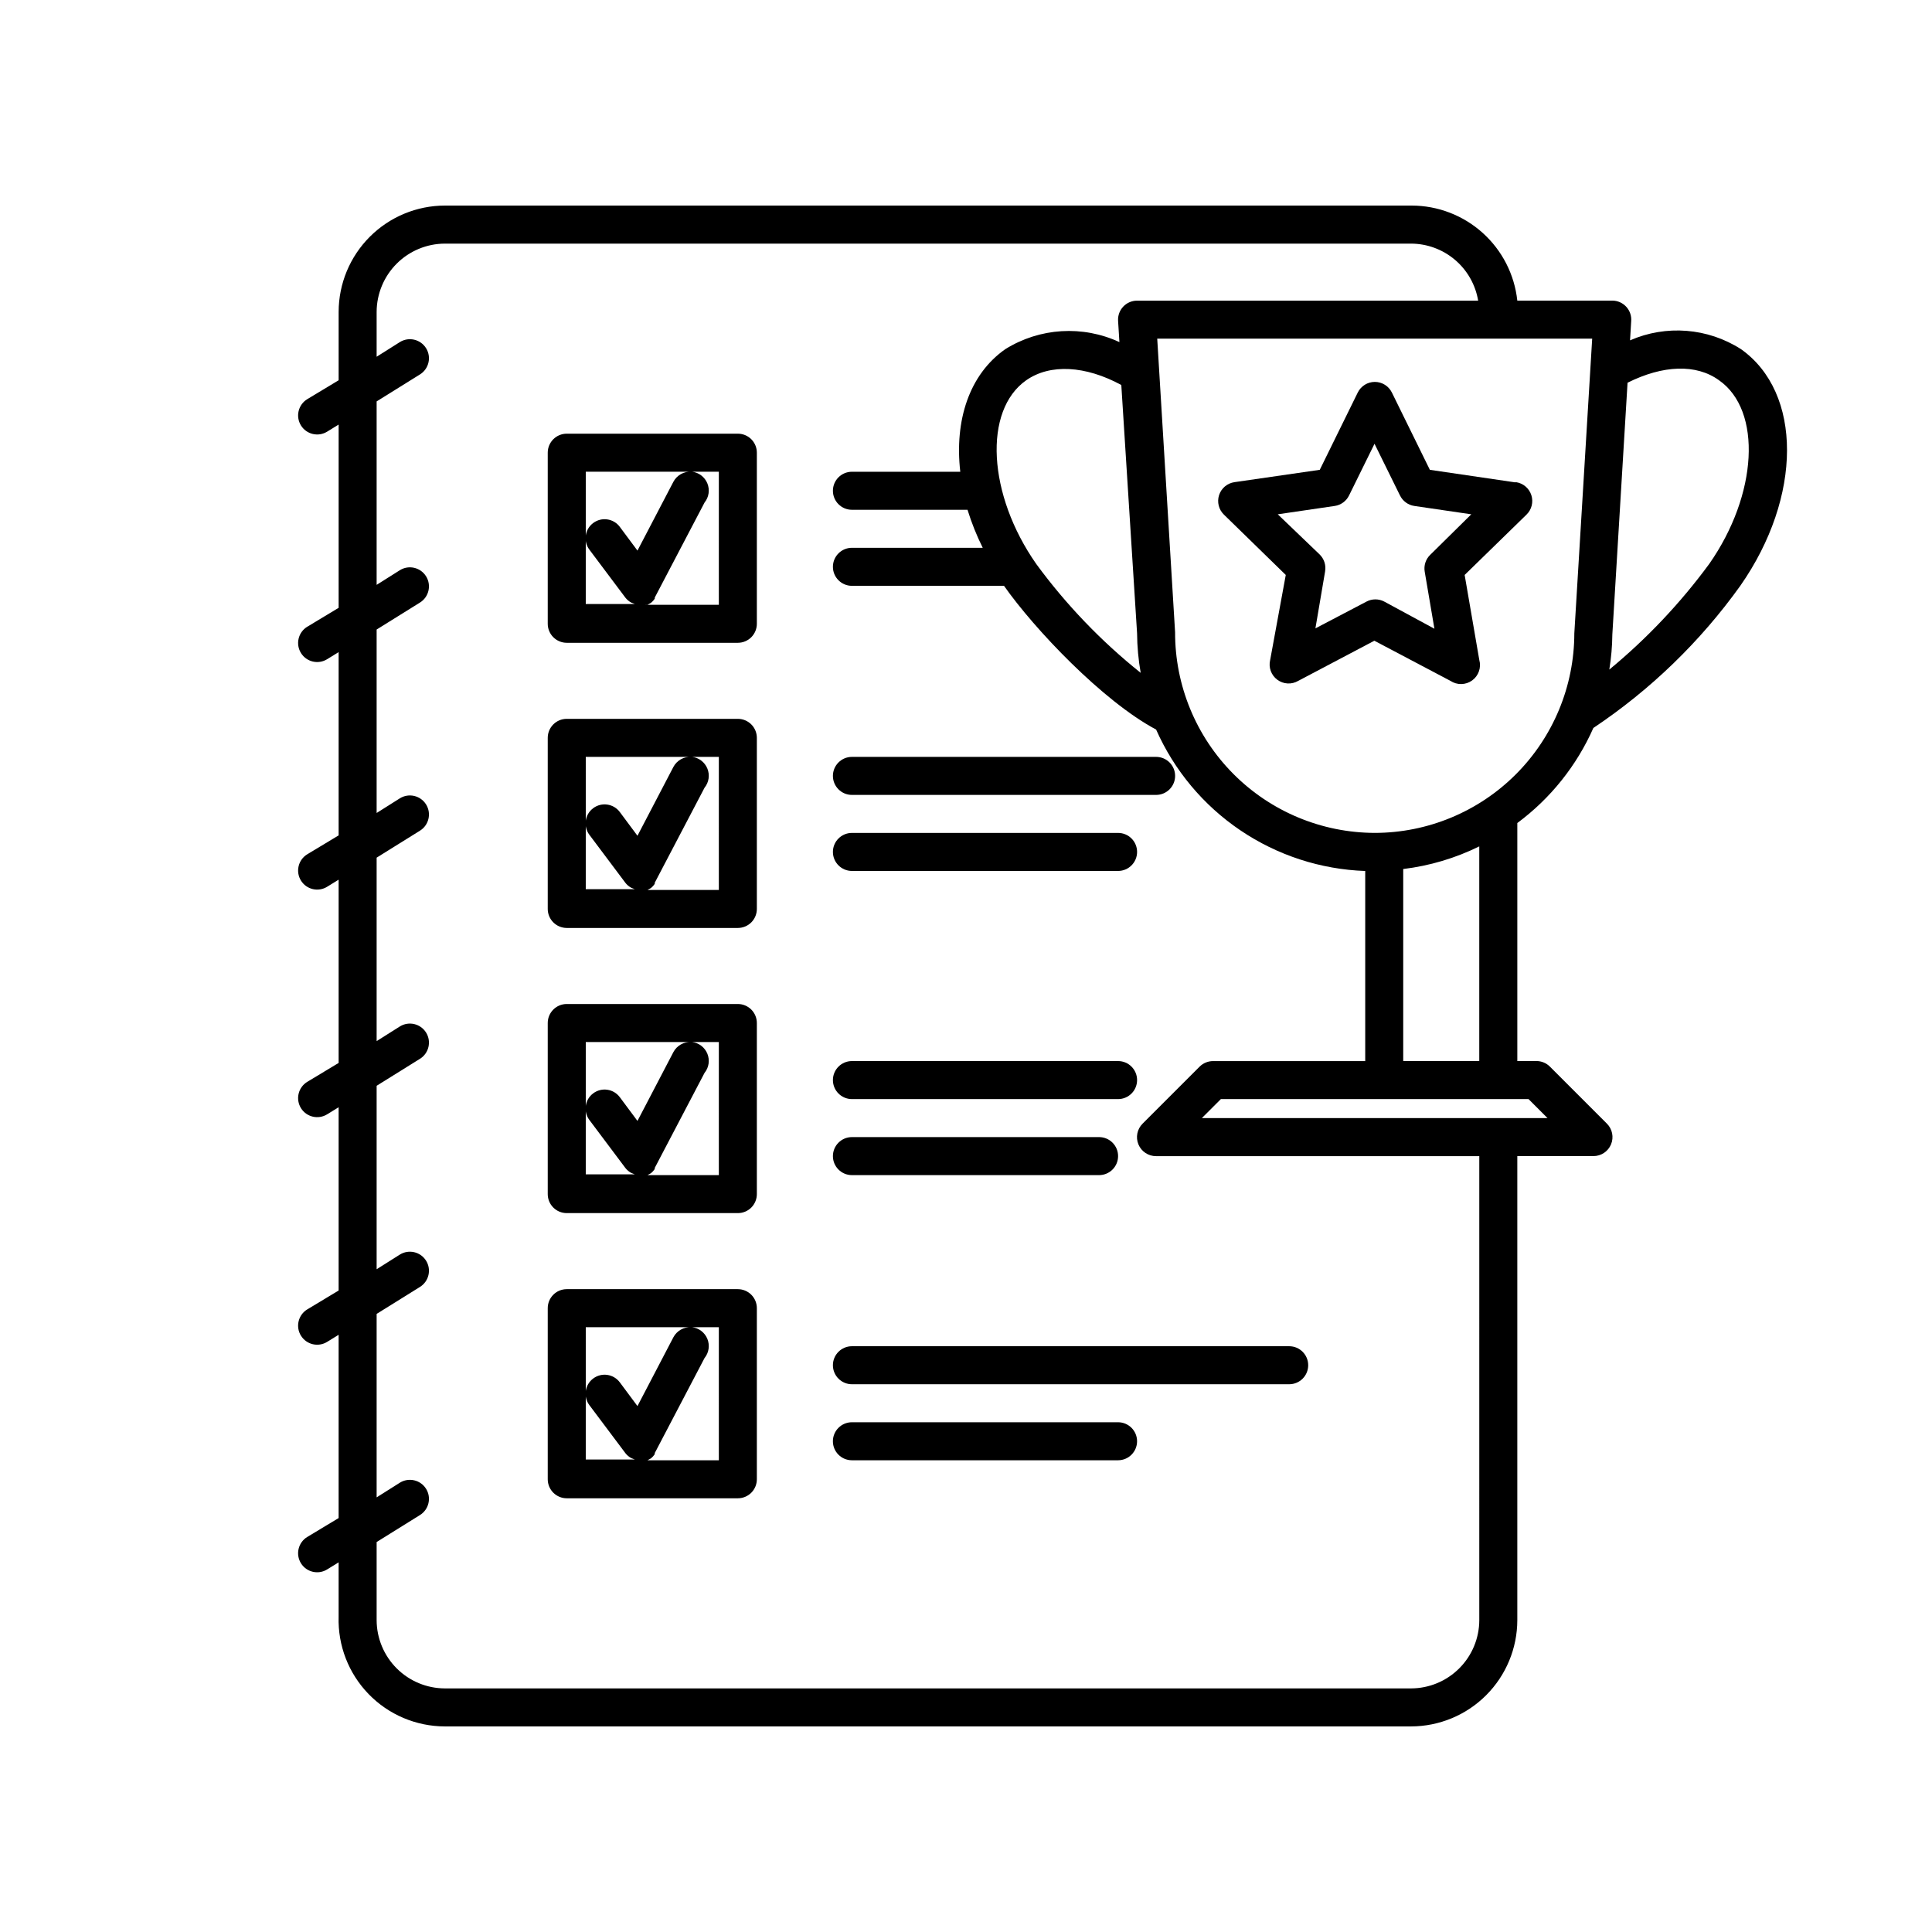
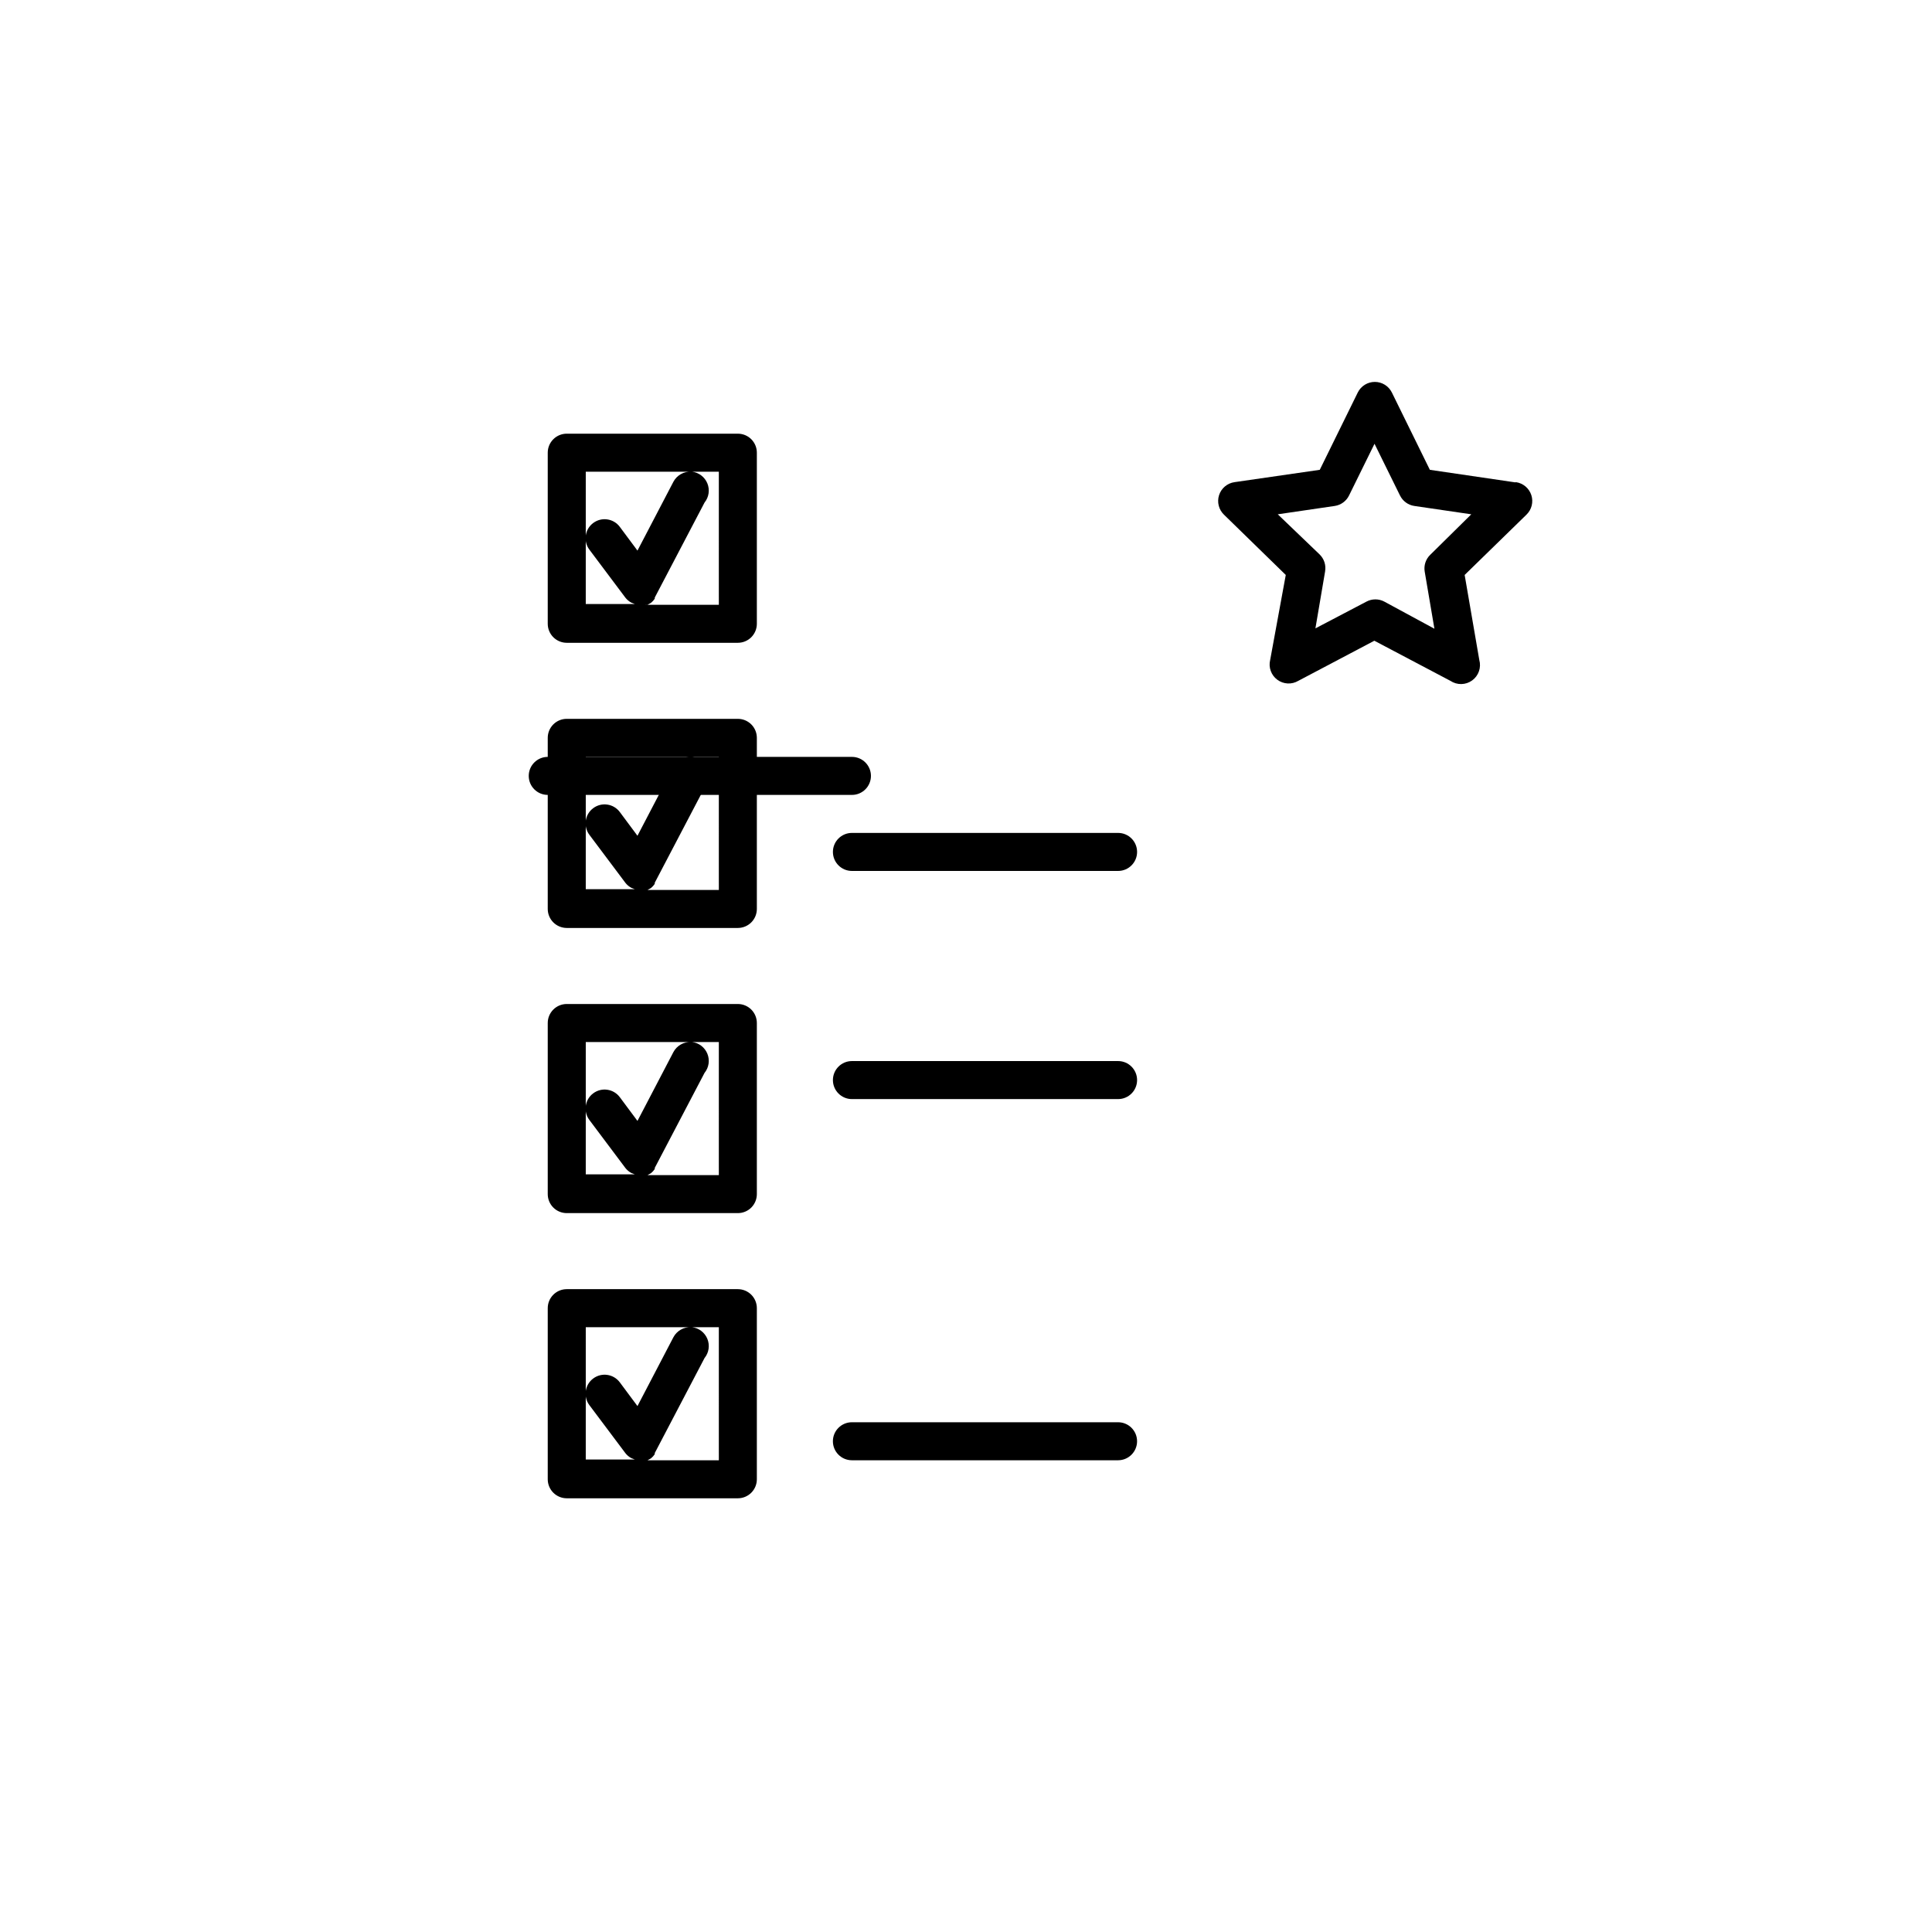
<svg xmlns="http://www.w3.org/2000/svg" fill="#000000" width="800px" height="800px" version="1.1" viewBox="144 144 512 512">
  <g>
    <path d="m339.54 334.5h-45.344c-2.781 0-5.039 2.254-5.039 5.039v45.344-0.004c0 1.336 0.531 2.617 1.477 3.562 0.945 0.945 2.227 1.477 3.562 1.477h45.344c1.336 0 2.617-0.531 3.562-1.477 0.941-0.945 1.473-2.227 1.473-3.562v-45.34c0-1.336-0.531-2.621-1.473-3.562-0.945-0.945-2.227-1.477-3.562-1.477zm-40.305 10.078h27.91v-0.004c-1.949-0.09-3.773 0.949-4.688 2.672l-9.523 18.238-4.684-6.297c-1.668-2.227-4.828-2.68-7.051-1.008-2.227 1.668-2.68 4.824-1.008 7.051l9.523 12.695-0.004 0.004c0.438 0.559 0.984 1.023 1.613 1.359l0.906 0.352h-12.996zm35.266 35.266h-19.75 0.855l0.906-0.504c0.391-0.32 0.73-0.691 1.008-1.109v-0.301l13.199-25.191h0.004c1.148-1.426 1.43-3.363 0.738-5.062-0.691-1.695-2.246-2.883-4.066-3.102h7.106z" />
    <path d="m339.54 410.07h-45.344c-2.781 0-5.039 2.258-5.039 5.039v45.344c0 1.336 0.531 2.617 1.477 3.562 0.945 0.945 2.227 1.473 3.562 1.473h45.344c1.336 0 2.617-0.527 3.562-1.473 0.941-0.945 1.473-2.227 1.473-3.562v-45.344c0-1.336-0.531-2.617-1.473-3.562-0.945-0.945-2.227-1.477-3.562-1.477zm-40.305 10.078h27.91c-1.949-0.094-3.773 0.949-4.688 2.668l-9.523 18.238-4.684-6.297c-1.668-2.227-4.828-2.676-7.051-1.008-2.227 1.668-2.68 4.828-1.008 7.055l9.523 12.695h-0.004c0.438 0.562 0.984 1.023 1.613 1.359l0.906 0.352h-12.996zm35.266 35.266h-19.75 0.855l0.906-0.504c0.391-0.316 0.73-0.691 1.008-1.109v-0.301l13.199-25.191h0.004c1.148-1.426 1.43-3.363 0.738-5.059-0.691-1.699-2.246-2.887-4.066-3.102h7.106z" />
-     <path d="m369.77 354.66h80.609c2.781 0 5.039-2.258 5.039-5.039s-2.258-5.039-5.039-5.039h-80.609c-2.781 0-5.039 2.258-5.039 5.039s2.258 5.039 5.039 5.039z" />
+     <path d="m369.77 354.66c2.781 0 5.039-2.258 5.039-5.039s-2.258-5.039-5.039-5.039h-80.609c-2.781 0-5.039 2.258-5.039 5.039s2.258 5.039 5.039 5.039z" />
    <path d="m369.77 374.81h70.535c2.781 0 5.035-2.258 5.035-5.039s-2.254-5.039-5.035-5.039h-70.535c-2.781 0-5.039 2.258-5.039 5.039s2.258 5.039 5.039 5.039z" />
    <path d="m369.77 435.27h70.535c2.781 0 5.035-2.258 5.035-5.039s-2.254-5.039-5.035-5.039h-70.535c-2.781 0-5.039 2.258-5.039 5.039s2.258 5.039 5.039 5.039z" />
-     <path d="m369.77 455.42h65.496c2.781 0 5.039-2.258 5.039-5.039s-2.258-5.039-5.039-5.039h-65.496c-2.781 0-5.039 2.258-5.039 5.039s2.258 5.039 5.039 5.039z" />
-     <path d="m364.73 505.8c0 1.336 0.531 2.621 1.477 3.562 0.945 0.945 2.227 1.477 3.562 1.477h115.88c2.785 0 5.039-2.254 5.039-5.039 0-2.781-2.254-5.035-5.039-5.035h-115.88c-2.781 0-5.039 2.254-5.039 5.035z" />
    <path d="m440.3 520.91h-70.535c-2.781 0-5.039 2.254-5.039 5.035 0 2.785 2.258 5.039 5.039 5.039h70.535c2.781 0 5.035-2.254 5.035-5.039 0-2.781-2.254-5.035-5.035-5.035z" />
    <path d="m339.54 258.93h-45.344c-2.781 0-5.039 2.254-5.039 5.035v45.344c0 1.336 0.531 2.617 1.477 3.562 0.945 0.945 2.227 1.477 3.562 1.477h45.344c1.336 0 2.617-0.531 3.562-1.477 0.941-0.945 1.473-2.227 1.473-3.562v-45.344c0-1.336-0.531-2.617-1.473-3.562-0.945-0.945-2.227-1.473-3.562-1.473zm-40.305 10.078h27.91v-0.004c-1.949-0.09-3.773 0.949-4.688 2.672l-9.523 18.238-4.684-6.297v-0.004c-1.668-2.227-4.828-2.676-7.051-1.008-2.227 1.672-2.68 4.828-1.008 7.055l9.523 12.695h-0.004c0.438 0.562 0.984 1.027 1.613 1.359l0.906 0.352-12.996 0.004zm35.266 35.266-19.75-0.004h0.855l0.906-0.504c0.391-0.316 0.73-0.688 1.008-1.105v-0.301l13.199-25.191 0.004-0.004c1.148-1.426 1.43-3.363 0.738-5.059s-2.246-2.883-4.066-3.102h7.106z" />
    <path d="m339.54 485.64h-45.344c-2.781 0-5.039 2.258-5.039 5.039v45.344c0 1.336 0.531 2.617 1.477 3.562 0.945 0.945 2.227 1.477 3.562 1.477h45.344c1.336 0 2.617-0.531 3.562-1.477 0.941-0.945 1.473-2.227 1.473-3.562v-45.344c0-1.336-0.531-2.617-1.473-3.562-0.945-0.945-2.227-1.477-3.562-1.477zm-40.305 10.078h27.91c-1.949-0.09-3.773 0.949-4.688 2.668l-9.523 18.238-4.684-6.297c-1.668-2.227-4.828-2.676-7.051-1.008-2.227 1.672-2.68 4.828-1.008 7.055l9.523 12.695h-0.004c0.438 0.562 0.984 1.027 1.613 1.359l0.906 0.352-12.996 0.004zm35.266 35.266h-19.75 0.855l0.906-0.504c0.391-0.316 0.73-0.691 1.008-1.109v-0.301l13.199-25.191h0.004c1.148-1.426 1.43-3.363 0.738-5.059-0.691-1.695-2.246-2.883-4.066-3.102h7.106z" />
-     <path d="m605.35 236.51c-8.793-5.621-19.809-6.492-29.371-2.316l0.301-5.039c0.129-1.402-0.34-2.797-1.289-3.84-0.945-1.043-2.289-1.645-3.699-1.652h-25.191c-0.742-6.91-4.016-13.305-9.184-17.953-5.168-4.648-11.875-7.227-18.828-7.234h-256.18c-7.469 0.012-14.621 2.984-19.902 8.262-5.277 5.277-8.25 12.434-8.262 19.898v18.137l-8.363 5.039c-1.137 0.707-1.945 1.84-2.246 3.144-0.305 1.301-0.074 2.672 0.633 3.809 1.477 2.363 4.586 3.086 6.953 1.613l3.023-1.863v48.566l-8.363 5.039v-0.004c-1.137 0.711-1.945 1.84-2.246 3.144-0.305 1.305-0.074 2.676 0.633 3.809 1.477 2.367 4.586 3.09 6.953 1.613l3.023-1.863v48.566l-8.363 5.039c-1.137 0.707-1.945 1.836-2.246 3.141-0.305 1.305-0.074 2.676 0.633 3.812 1.477 2.363 4.586 3.086 6.953 1.609l3.023-1.863v48.566l-8.363 5.039c-1.137 0.707-1.945 1.84-2.246 3.144-0.305 1.301-0.074 2.672 0.633 3.809 1.477 2.363 4.586 3.086 6.953 1.613l3.023-1.863v48.566l-8.363 5.039v-0.004c-1.137 0.711-1.945 1.84-2.246 3.144-0.305 1.305-0.074 2.676 0.633 3.809 1.477 2.367 4.586 3.09 6.953 1.613l3.023-1.863v48.566l-8.363 5.039c-1.137 0.707-1.945 1.836-2.246 3.141-0.305 1.305-0.074 2.676 0.633 3.812 1.477 2.363 4.586 3.086 6.953 1.609l3.023-1.863v14.41c-0.23 7.621 2.629 15.012 7.938 20.488 5.305 5.477 12.602 8.57 20.227 8.582h256.04c7.465-0.016 14.621-2.984 19.898-8.266 5.277-5.277 8.25-12.434 8.262-19.898v-122.98h20.152c2.047 0.012 3.898-1.215 4.684-3.106 0.785-1.891 0.348-4.066-1.105-5.508l-15.113-15.113v-0.004c-0.949-0.941-2.238-1.469-3.578-1.461h-5.039v-63.074c8.785-6.512 15.73-15.191 20.152-25.191 15.148-10.113 28.34-22.879 38.945-37.684 16.477-23.578 16.477-51.188 0.152-62.727zm-69.324 336.85c-0.012 4.793-1.922 9.387-5.312 12.773-3.391 3.391-7.981 5.301-12.773 5.312h-256.04c-4.793-0.012-9.387-1.922-12.777-5.312-3.387-3.387-5.297-7.981-5.312-12.773v-20.707l11.488-7.152c2.363-1.477 3.086-4.59 1.613-6.953-1.477-2.367-4.59-3.086-6.953-1.613l-6.148 3.879v-48.617l11.488-7.152c2.363-1.477 3.086-4.59 1.613-6.953-1.477-2.367-4.59-3.086-6.953-1.613l-6.148 3.879v-48.617l11.488-7.152c2.363-1.477 3.086-4.59 1.613-6.953-1.477-2.367-4.59-3.086-6.953-1.613l-6.148 3.879v-48.617l11.488-7.152c2.363-1.477 3.086-4.59 1.613-6.953-1.477-2.367-4.59-3.09-6.953-1.613l-6.148 3.879v-48.617l11.488-7.152c2.363-1.477 3.086-4.59 1.613-6.953-1.477-2.367-4.59-3.09-6.953-1.613l-6.148 3.879v-48.617l11.488-7.152c2.363-1.477 3.086-4.59 1.613-6.953-1.477-2.367-4.59-3.09-6.953-1.613l-6.148 3.879v-11.891c0.016-4.793 1.926-9.383 5.312-12.773 3.391-3.391 7.984-5.301 12.777-5.312h256.04c4.269 0.012 8.398 1.539 11.656 4.305 3.254 2.766 5.426 6.598 6.129 10.809h-90.387c-1.391 0-2.719 0.57-3.672 1.582-0.953 1.012-1.449 2.371-1.363 3.758l0.352 5.644c-9.746-4.516-21.113-3.816-30.23 1.863-9.574 6.699-13.504 18.895-11.941 32.496h-28.715c-2.781 0-5.039 2.254-5.039 5.039 0 2.781 2.258 5.039 5.039 5.039h30.633c1.07 3.461 2.418 6.828 4.031 10.074h-34.664c-2.781 0-5.039 2.258-5.039 5.039s2.258 5.039 5.039 5.039h40.305c8.062 11.488 26.199 30.582 40.305 38.09v-0.004c4.789 10.82 12.523 20.074 22.324 26.703s21.27 10.363 33.094 10.781v50.379h-40.305c-1.336-0.008-2.625 0.52-3.574 1.461l-15.117 15.117c-1.453 1.441-1.887 3.617-1.105 5.508 0.785 1.891 2.637 3.117 4.684 3.106h85.648zm-120.06-328.59c6.348-4.434 15.719-3.879 25.191 1.258l4.18 65.801c0.027 3.512 0.348 7.019 0.957 10.48-10.445-8.348-19.746-18.035-27.656-28.82-12.898-18.387-14.109-40.707-2.672-48.719zm138.14 195.53h-91.594l5.039-5.039h81.516zm-18.086-15.117h-20.152v-50.883c7.008-0.848 13.82-2.875 20.152-5.996zm-27.711-60.457c-14.07-0.039-27.547-5.668-37.469-15.645-9.918-9.977-15.469-23.484-15.43-37.555l-4.734-77.789h115.27l-4.734 78.09c-0.016 14.027-5.594 27.473-15.512 37.391-9.918 9.918-23.363 15.496-37.391 15.508zm88.621-71.238c-7.633 10.375-16.516 19.766-26.449 27.961 0.504-3.082 0.773-6.195 0.805-9.32l4.031-66.703c9.371-4.684 18.188-5.039 24.234-0.656 11.484 8.012 10.277 30.332-2.621 48.719z" />
    <path d="m545.55 271.83-22.621-3.324-10.078-20.504c-0.852-1.711-2.598-2.793-4.508-2.793s-3.656 1.082-4.512 2.793l-10.078 20.504-22.621 3.273h0.004c-1.902 0.277-3.484 1.613-4.074 3.445-0.586 1.832-0.082 3.836 1.305 5.172l16.375 15.973-4.133 22.52c-0.488 1.969 0.258 4.039 1.887 5.246 1.625 1.211 3.82 1.328 5.566 0.293l20.152-10.629 20.152 10.629h0.004c1.75 1.176 4.051 1.137 5.758-0.102 1.711-1.238 2.465-3.406 1.898-5.438l-3.879-22.52 16.375-15.973c1.383-1.336 1.891-3.34 1.301-5.172-0.59-1.832-2.172-3.168-4.074-3.445zm-22.52 19.195h-0.004c-1.199 1.16-1.746 2.84-1.461 4.484l2.57 15.113-13.301-7.203c-1.465-0.77-3.219-0.77-4.684 0l-13.551 7.106 2.57-15.113-0.004-0.004c0.285-1.645-0.262-3.32-1.461-4.484l-11.082-10.629 15.113-2.215c1.637-0.246 3.051-1.285 3.777-2.773l6.75-13.703 6.75 13.703h0.004c0.727 1.488 2.141 2.527 3.777 2.773l15.113 2.215z" />
  </g>
</svg>